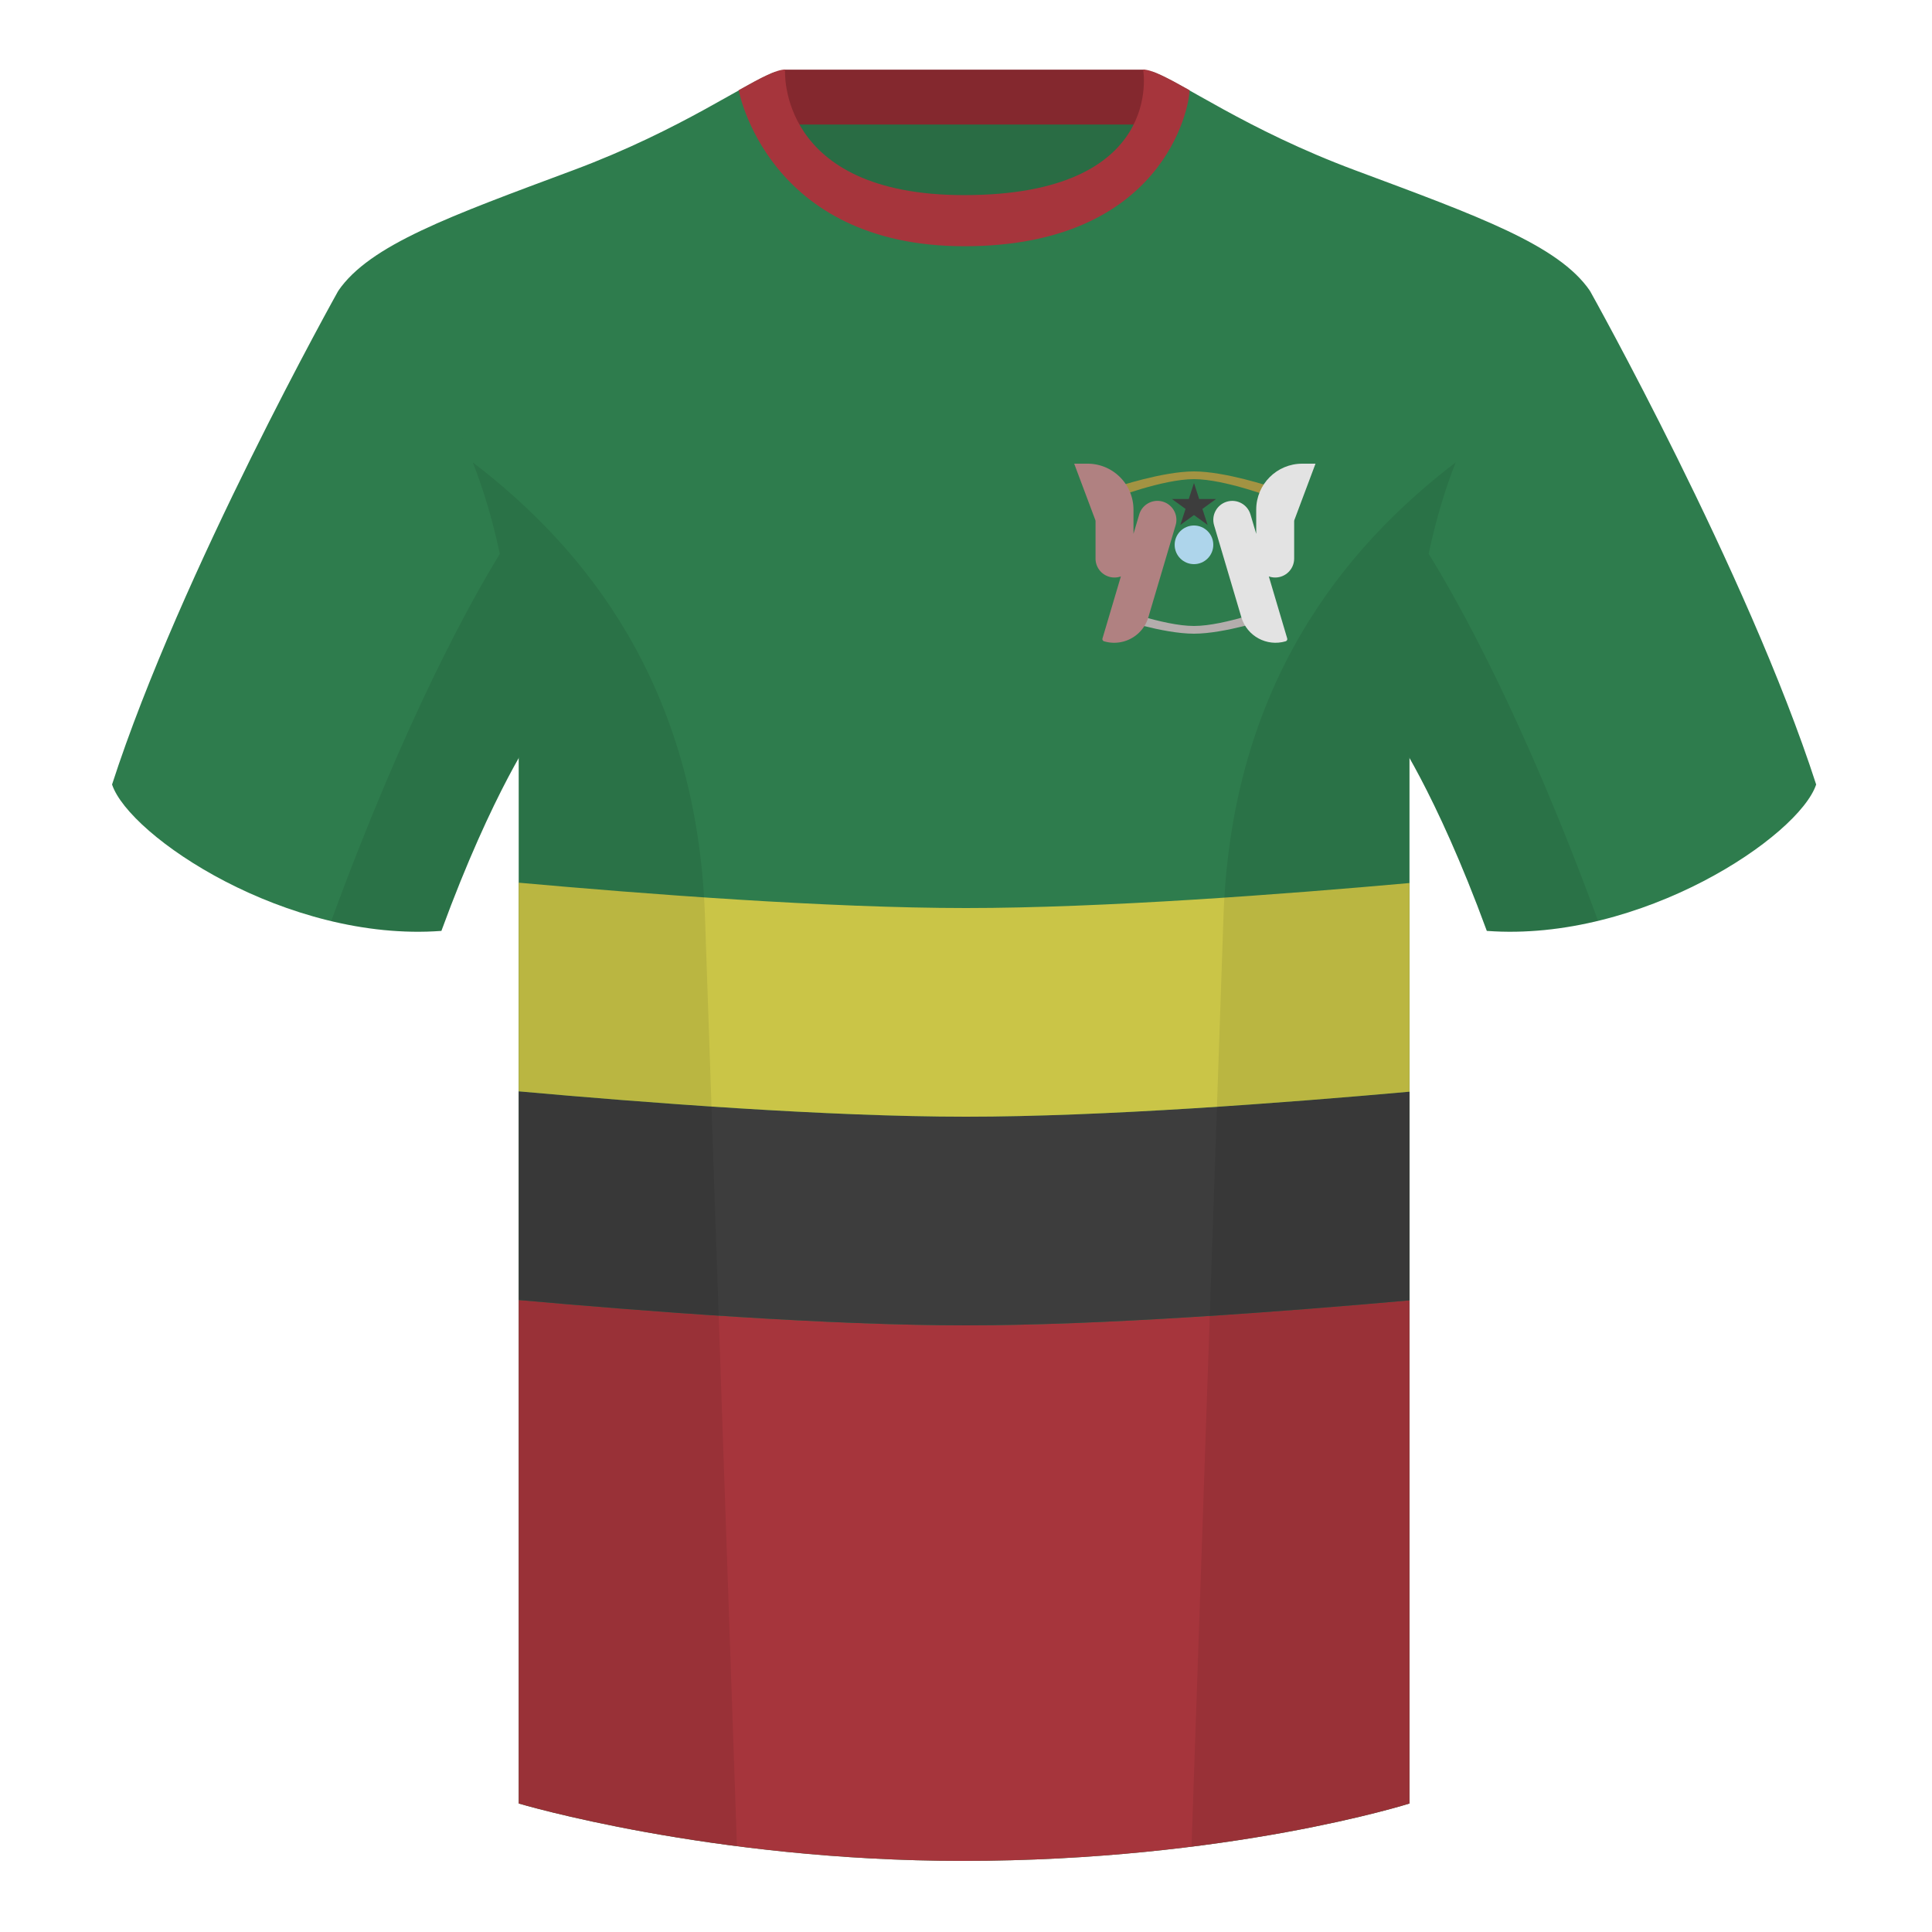
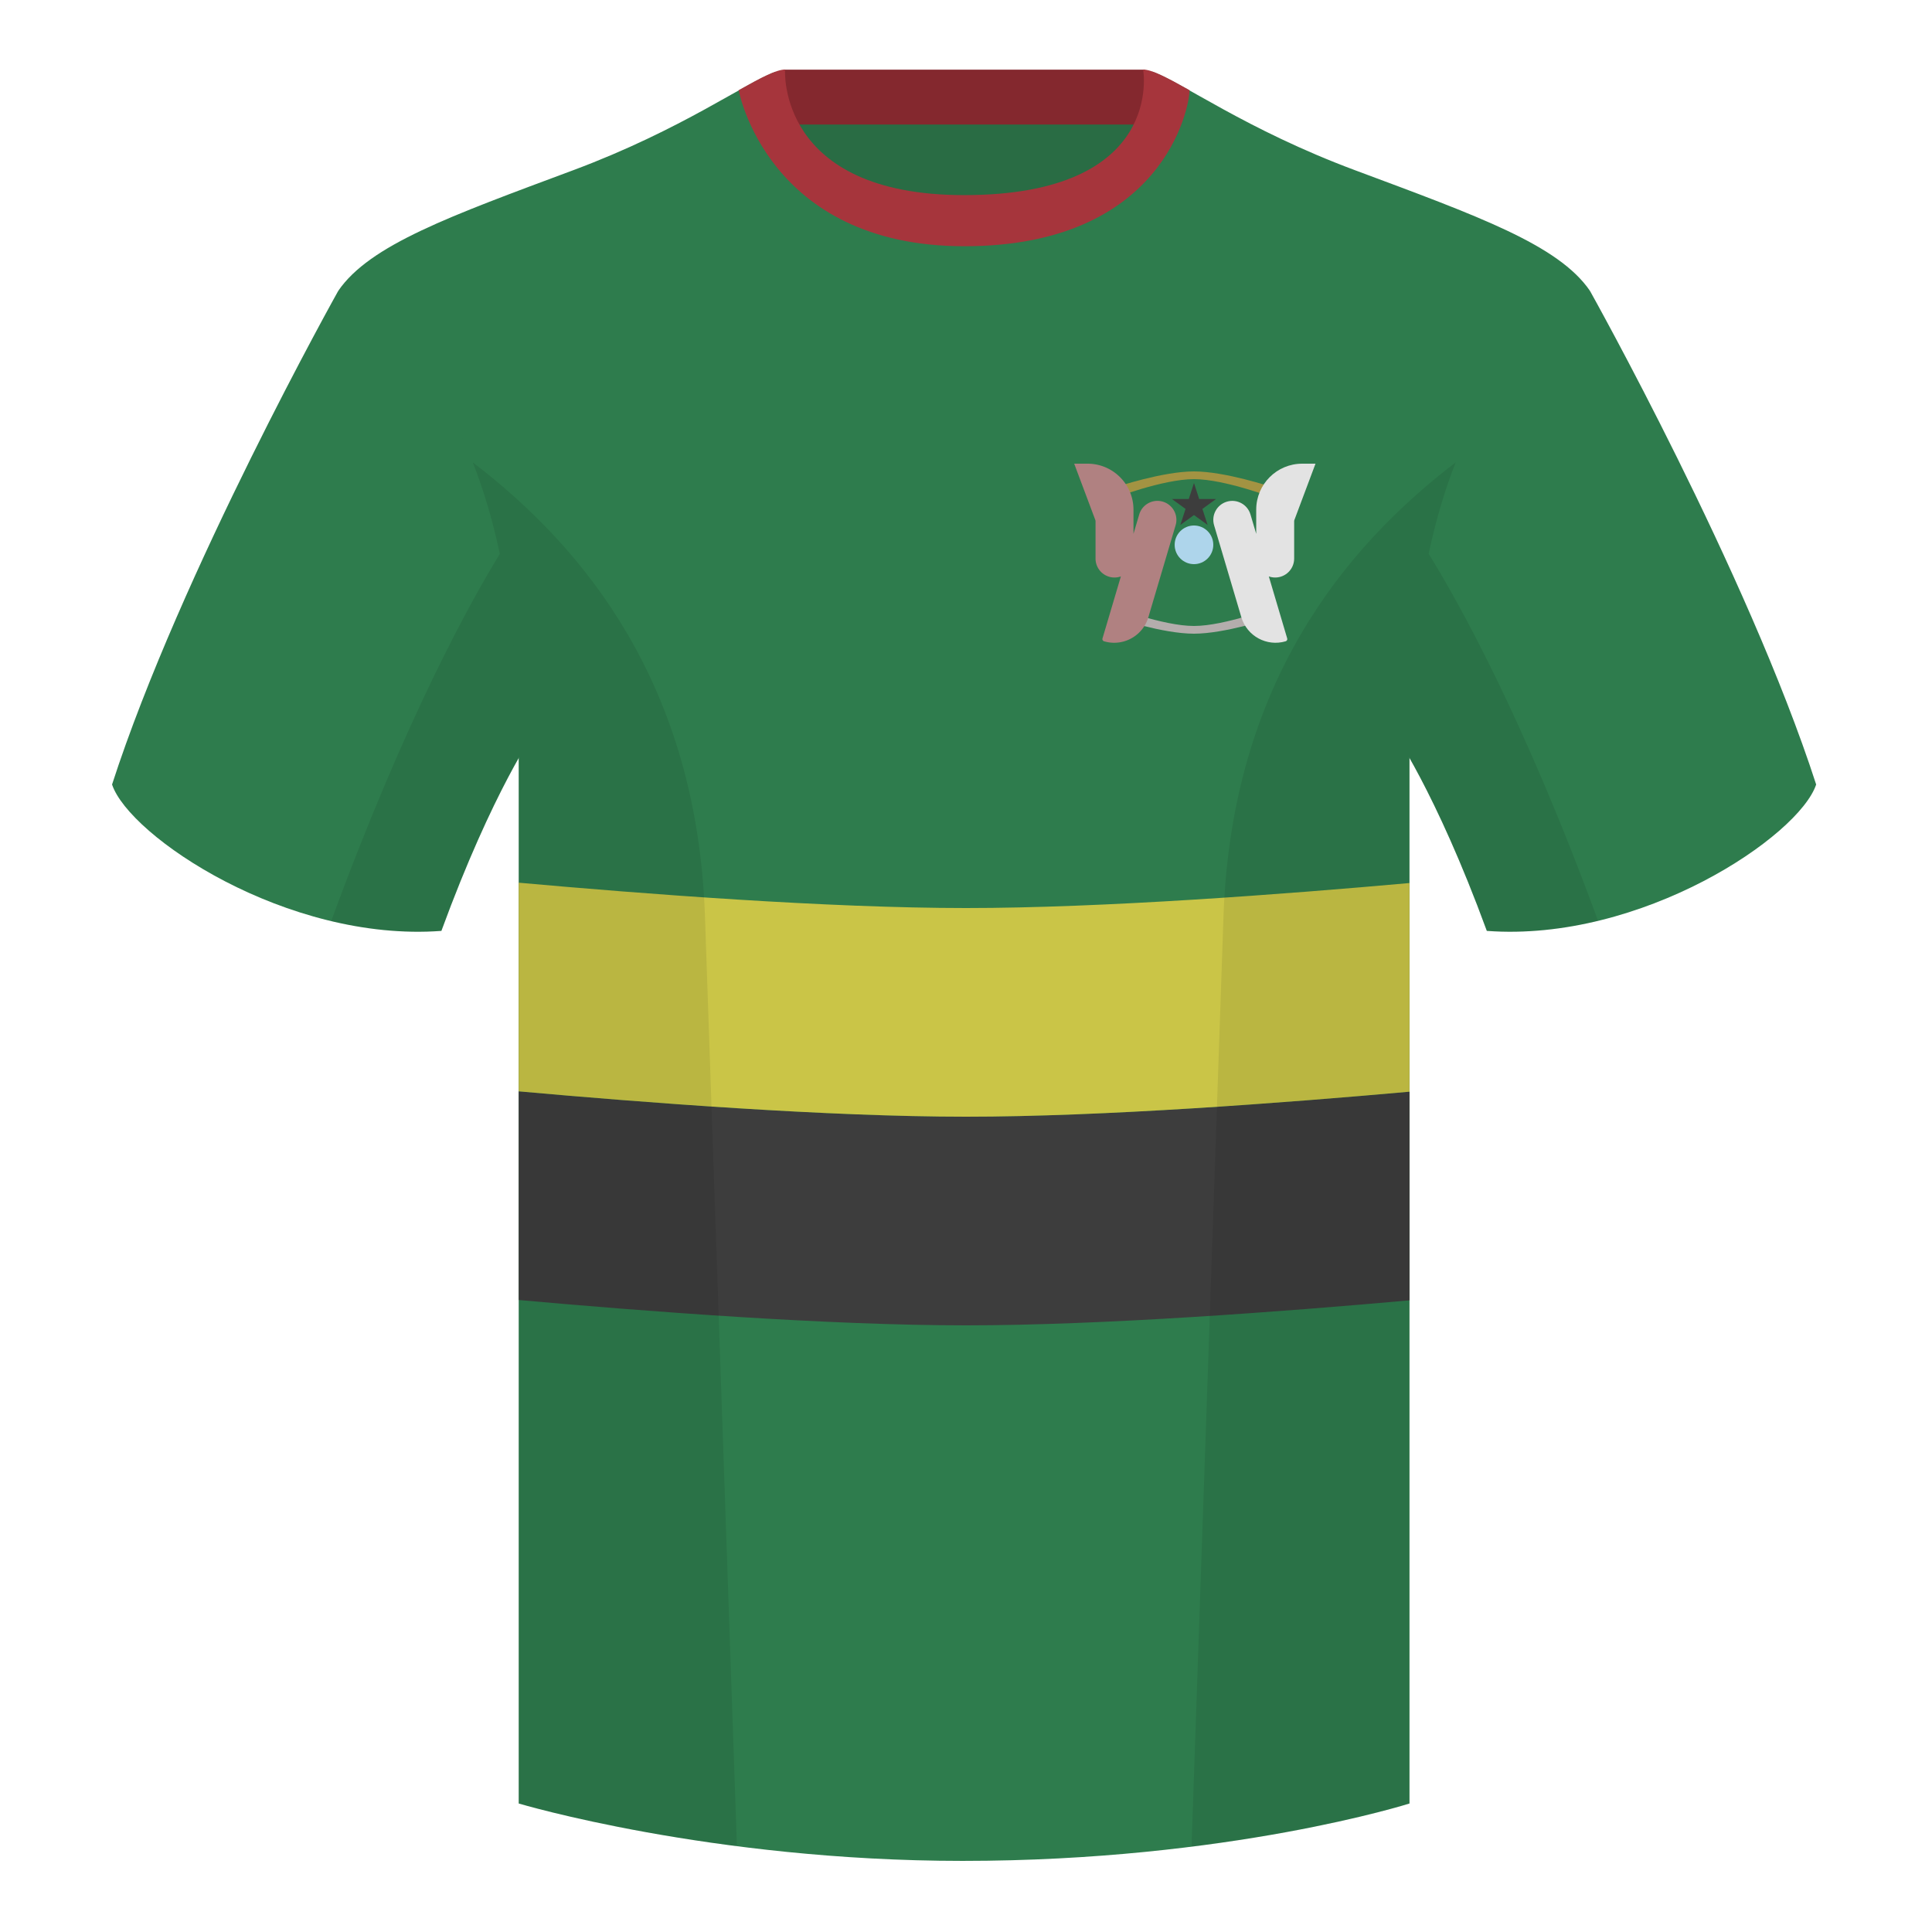
<svg xmlns="http://www.w3.org/2000/svg" width="500" height="500" viewBox="0 0 500 500" fill="none">
  <path fill-rule="evenodd" clip-rule="evenodd" d="M203.003 109.223h93.644V21.928h-93.644v87.295z" fill="#296C44" />
  <path fill-rule="evenodd" clip-rule="evenodd" d="M202.864 32.228h93.458v-14.2h-93.458v14.2z" fill="#84282E" />
  <path fill-rule="evenodd" clip-rule="evenodd" d="M87.547 75.258S46.785 148.058 29 203.028c4.445 13.375 45.208 40.86 85.232 37.885 13.34-36.4 24.46-52 24.46-52s2.963-95.085-51.145-113.654zm323.925 0s40.763 72.799 58.548 127.769c-4.445 13.375-45.208 40.86-85.232 37.885-13.34-36.4-24.46-52-24.46-52s-2.963-95.085 51.144-113.654z" fill="#2E7C4D" />
  <path fill-rule="evenodd" clip-rule="evenodd" d="M249.511 57.703c-50.082 0-47.798-39.469-48.743-39.14-7.516 2.619-24.132 14.937-52.438 25.495-31.873 11.885-52.626 19.315-60.783 31.2 11.115 8.915 46.695 28.97 46.695 120.344v271.14s49.657 14.856 114.885 14.856c68.929 0 115.648-14.856 115.648-14.856v-271.14c0-91.375 35.58-111.43 46.699-120.344-8.156-11.885-28.909-19.315-60.782-31.2-28.36-10.577-44.982-22.919-52.478-25.509-.927-.32 4.177 39.154-48.703 39.154z" fill="#2E7C4D" />
-   <path d="M364.776 336.528C332.636 339.407 285.425 343 250 343c-35.788 0-83.604-3.667-115.758-6.56v130.303s49.658 14.855 114.885 14.855c68.929 0 115.649-14.855 115.649-14.855V336.528z" fill="#A6353C" />
  <path d="M364.776 282.528C332.636 285.407 285.425 289 250 289c-35.788 0-83.604-3.667-115.758-6.56v54C166.396 339.333 214.212 343 250 343c35.425 0 82.636-3.593 114.776-6.472v-54z" fill="#3D3D3D" />
  <path d="M364.776 228.528C332.636 231.407 285.425 235 250 235c-35.788 0-83.604-3.667-115.758-6.56v54C166.396 285.333 214.212 289 250 289c35.425 0 82.636-3.593 114.776-6.472v-54z" fill="#CAC547" />
  <path fill-rule="evenodd" clip-rule="evenodd" d="M307.851 23.345c-5.772-3.24-9.728-5.345-12.007-5.345 0 0 5.881 32.495-46.336 32.495-48.52 0-46.335-32.495-46.335-32.495-2.28 0-6.236 2.105-12.003 5.345 0 0 7.369 40.38 58.403 40.38 51.479 0 58.278-35.895 58.278-40.38z" fill="#A6353C" />
  <path fill-rule="evenodd" clip-rule="evenodd" d="M413.584 238.323c-9.287 2.238-19.064 3.316-28.797 2.592-8.198-22.369-15.558-36.883-20.013-44.748v270.577s-21.102 6.71-55.866 11.111l-.544-.06c1.88-54.795 5.722-166.47 8.276-240.705 2.055-59.755 31.085-95.29 60.099-117.44-2.675 6.781-5.072 14.606-6.999 23.667 7.354 11.852 24.435 42.069 43.83 94.964.005.014.01.028.014.042zM190.717 477.795c-34.248-4.401-56.476-11.051-56.476-11.051V196.172c-4.456 7.867-11.814 22.379-20.01 44.743-9.633.716-19.309-.332-28.511-2.523.005-.032.012-.065.02-.097 19.377-52.848 36.306-83.066 43.61-94.944-1.929-9.075-4.328-16.912-7.006-23.701 29.014 22.15 58.043 57.685 60.099 117.44 2.554 74.235 6.395 185.91 8.276 240.705h-.002z" fill="#000" fill-opacity=".08" />
  <path d="M289 126s11.949-4 20-4 20 4 20 4l1 3s-12.949-5-21-5-21 5-21 5l1-3z" fill="#A39342" />
  <path d="M289 160s11.949 4 20 4 20-4 20-4l1-3s-12.949 5-21 5-21-5-21-5l1 3z" fill="#B4ADAC" />
  <path d="M290.08 149.179a4.906 4.906 0 01-1.646.282c-2.712 0-4.91-2.198-4.91-4.91v-9.65c0-.113-.02-.224-.06-.33L278 120h3.447c6.571 0 11.897 5.327 11.897 11.898v6.265l1.488-5.021c.771-2.6 3.503-4.083 6.103-3.312 2.6.77 4.084 3.502 3.313 6.103l-7.056 23.809c-1.448 4.885-6.581 7.671-11.466 6.224a.597.597 0 01-.402-.74l4.756-16.047z" fill="#B08181" />
  <path d="M328.372 149.179c.514.183 1.068.282 1.646.282 2.711 0 4.91-2.198 4.91-4.91v-9.65c0-.113.02-.224.06-.33L340.452 120h-3.447c-6.571 0-11.898 5.327-11.898 11.898v6.265l-1.488-5.021c-.77-2.6-3.503-4.083-6.103-3.312-2.6.77-4.083 3.502-3.312 6.103l7.056 23.809c1.447 4.885 6.581 7.671 11.466 6.224.315-.094.495-.425.401-.74l-4.755-16.047z" fill="#E3E3E3" />
  <circle cx="309" cy="141" r="5" fill="#AED5EB" />
  <path d="M309 125l1.347 4.146h4.359l-3.526 2.562 1.347 4.146-3.527-2.562-3.527 2.562 1.347-4.146-3.526-2.562h4.359L309 125z" fill="#3D3D3D" />
</svg>